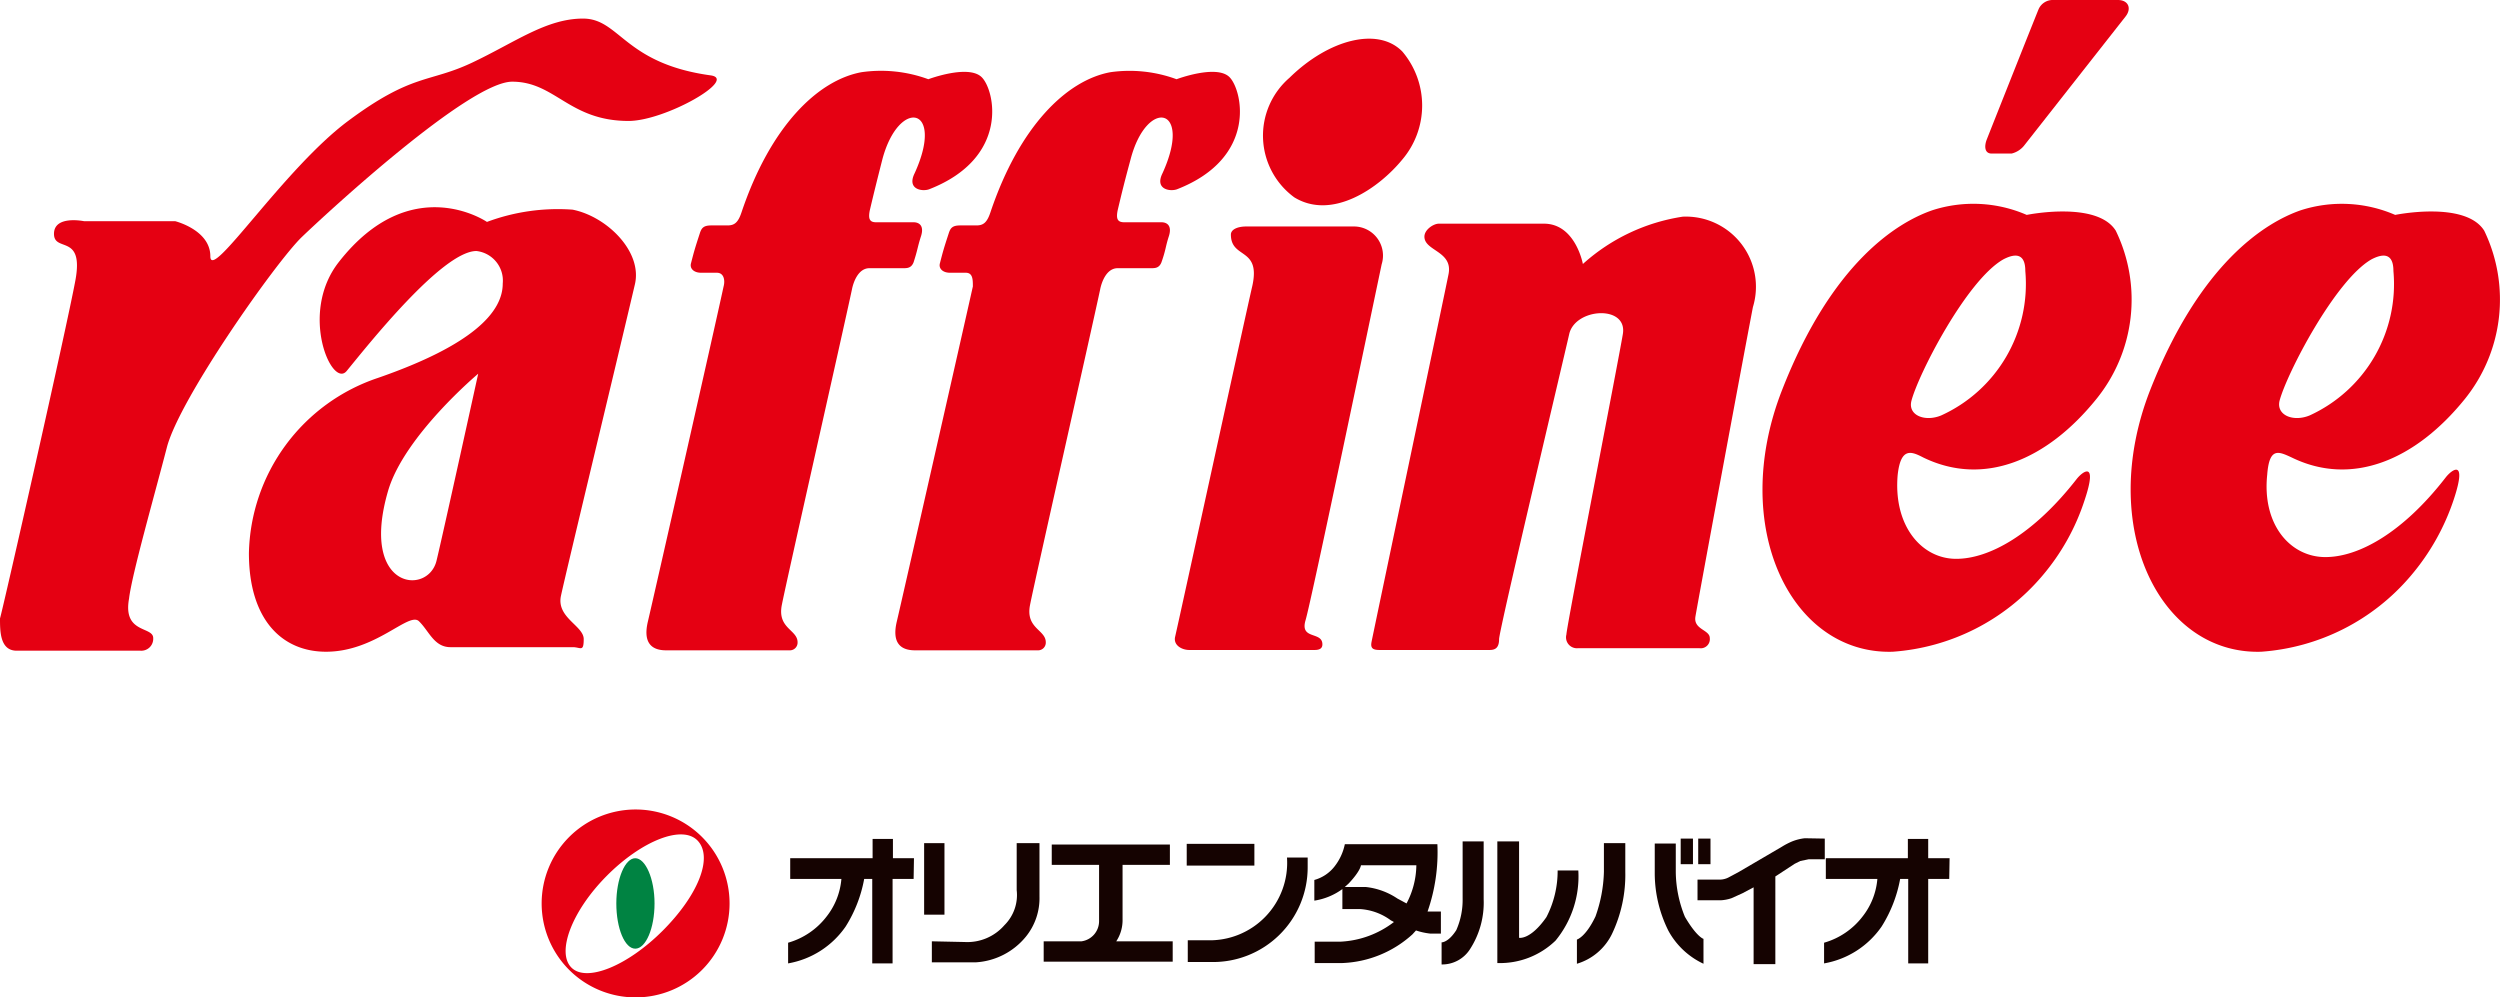
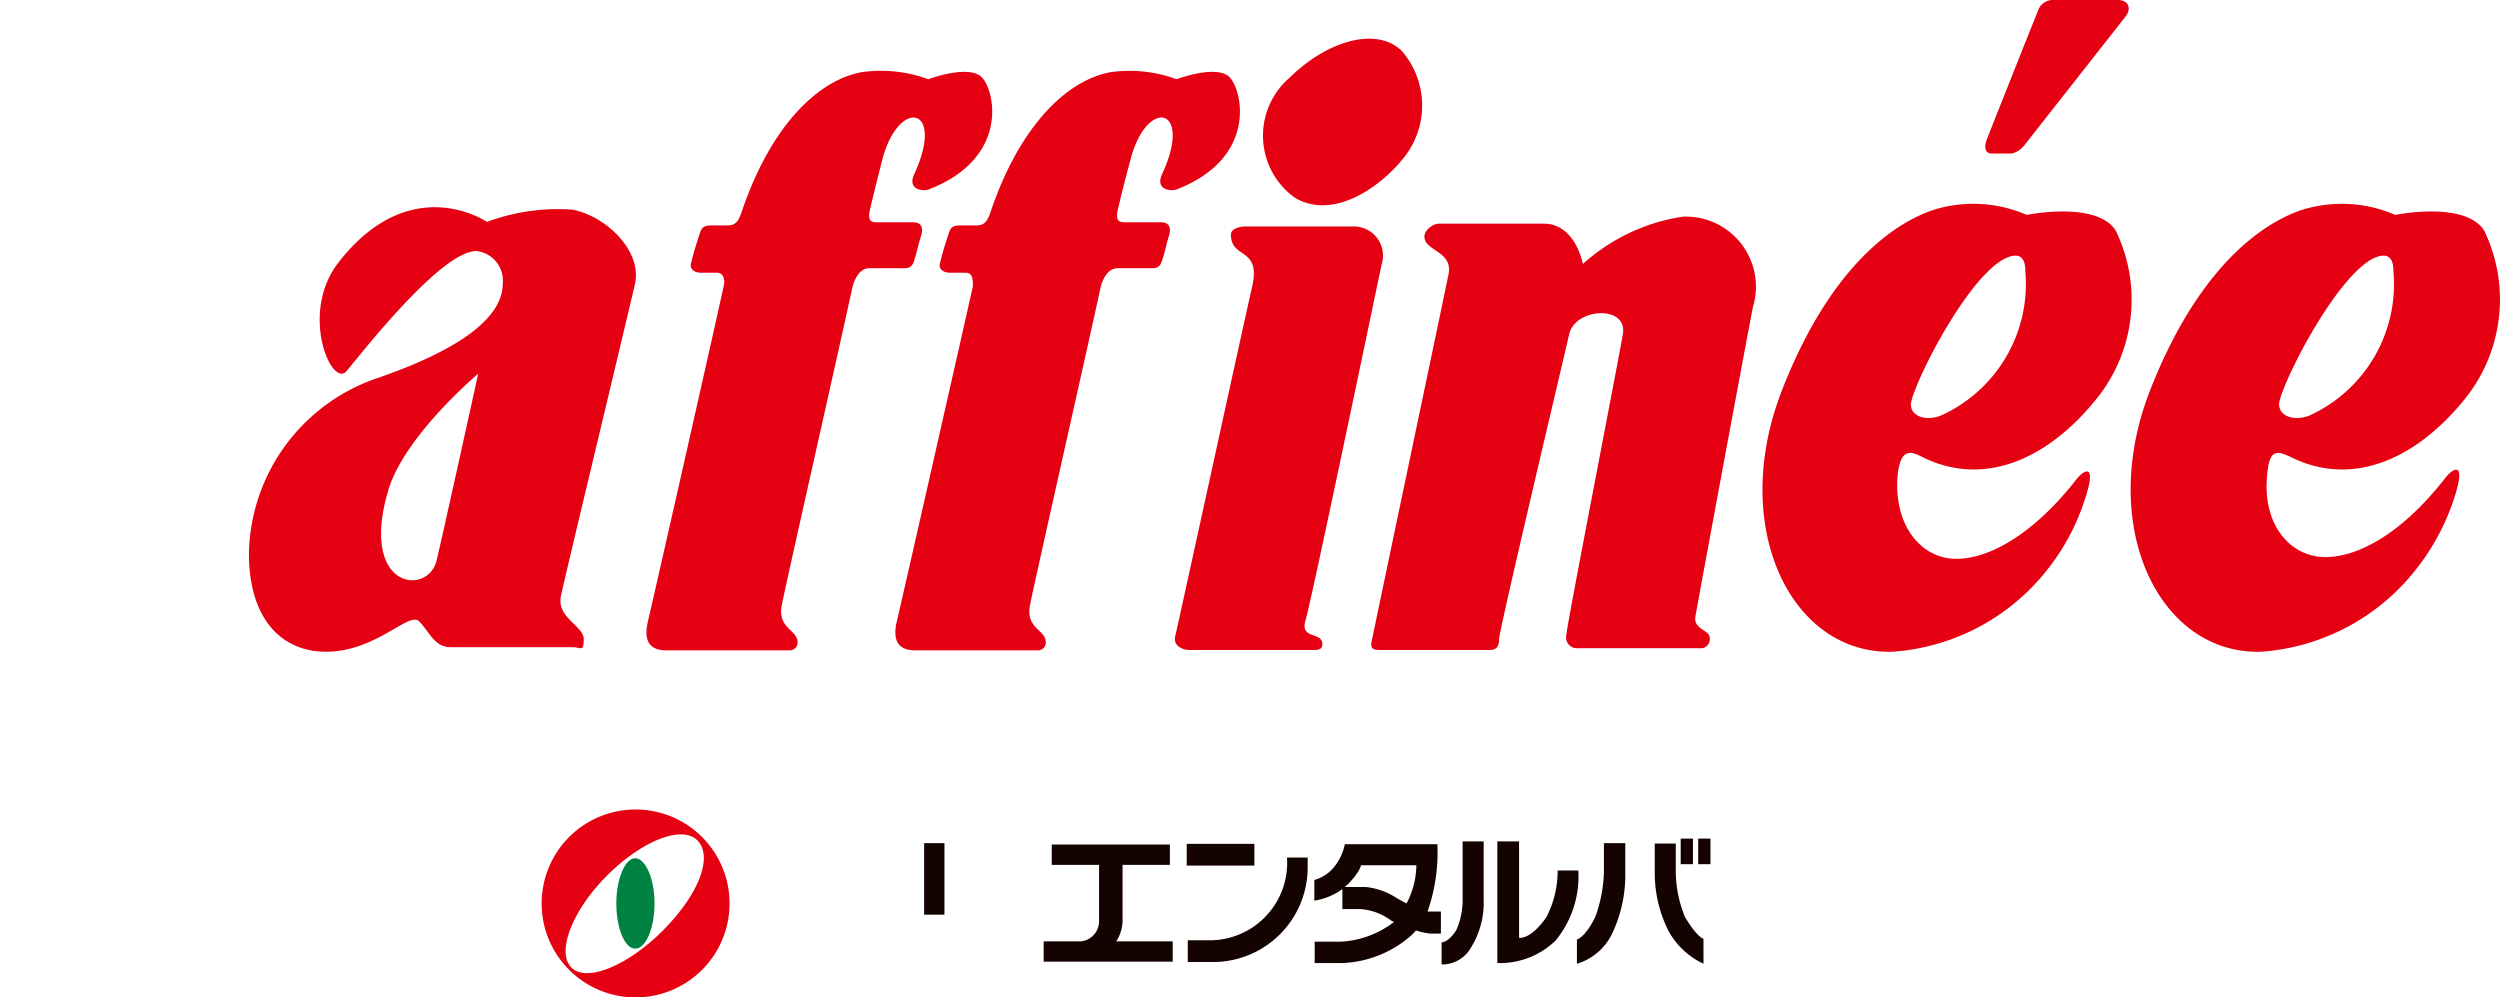
<svg xmlns="http://www.w3.org/2000/svg" viewBox="0 0 71.31 28.45">
  <defs>
    <style>.cls-1{fill:#e50012;}.cls-2{fill:#150301;}.cls-3{fill:#008342;}</style>
  </defs>
  <title>logo-raffinee</title>
  <g id="レイヤー_2" data-name="レイヤー 2">
    <g id="レイヤー_1-2" data-name="レイヤー 1">
-       <path class="cls-1" d="M0,17.64C.1,17.3,1.9,9.35,2.15,8s-.61-.79-.61-1.33.86-.36.86-.36H5s1,.25,1,1S8.09,4.82,9.93,3.45s2.3-1.08,3.53-1.66S15.58.53,16.63.53s1.17,1.28,3.64,1.62c.79.11-1.3,1.3-2.34,1.3-1.7,0-2.09-1.12-3.32-1.12s-5.27,3.73-6,4.43-3.49,4.61-3.85,6-1,3.63-1.08,4.32c-.18,1,.69.78.69,1.12a.34.34,0,0,1-.37.36H.45C0,18.54,0,18,0,17.64Z" />
      <path class="cls-1" d="M18.11,8.11c.22-.94-.81-1.94-1.78-2.13a5.79,5.79,0,0,0-2.44.35S11.72,4.84,9.66,7.48c-1.14,1.46-.19,3.62.23,3.1.56-.68,2.72-3.42,3.7-3.42a.85.85,0,0,1,.75.93c0,.81-.85,1.75-3.56,2.69a5.39,5.39,0,0,0-3.68,5c0,1.89.94,2.81,2.2,2.81,1.42,0,2.36-1.15,2.65-.87s.43.74.9.74h3.49c.22,0,.31.15.31-.23S15.87,17.62,16,17,17.58,10.37,18.11,8.11ZM12.45,16c-.25,1-2.2.81-1.38-2,.46-1.57,2.57-3.34,2.57-3.34S12.63,15.26,12.45,16Z" />
      <path class="cls-1" d="M26.48,2.26S27.62,1.83,28,2.2s.81,2.3-1.5,3.2c-.2.07-.64,0-.41-.46.87-1.91-.45-2.16-.92-.4-.16.63-.23.91-.36,1.46-.05.25,0,.34.18.34h1.07c.15,0,.31.09.21.4s-.09.37-.21.74c-.07.18-.2.17-.32.17H24.8c-.32,0-.46.4-.5.61-.26,1.22-1.87,8.33-2,9s.45.7.45,1.06a.22.22,0,0,1-.23.23H19c-.43,0-.66-.23-.52-.82s1.9-8.35,2.16-9.56c.05-.19,0-.39-.19-.39H20c-.22,0-.33-.13-.29-.27.09-.35.11-.42.25-.85.05-.16.11-.23.33-.23h.46c.19,0,.3-.07.4-.37.83-2.47,2.18-3.77,3.42-4A3.91,3.91,0,0,1,26.48,2.26Z" />
      <path class="cls-1" d="M33.56,2.26s1.14-.43,1.51-.06.81,2.3-1.5,3.2c-.2.07-.64,0-.41-.46.87-1.91-.45-2.16-.91-.4-.17.63-.24.91-.37,1.46-.05.25,0,.34.19.34h1.06c.15,0,.31.09.21.4s-.08.37-.21.74c-.07.18-.2.17-.32.17h-.93c-.32,0-.46.4-.5.61-.26,1.22-1.87,8.33-2,9s.45.7.45,1.06a.22.22,0,0,1-.23.23h-3.5c-.43,0-.66-.23-.52-.82s1.9-8.35,2.17-9.56c0-.19,0-.39-.2-.39h-.45c-.22,0-.33-.13-.29-.27.09-.35.11-.42.25-.85.05-.16.11-.23.33-.23h.46c.19,0,.3-.07.4-.37.83-2.47,2.18-3.77,3.42-4A3.88,3.88,0,0,1,33.56,2.26Z" />
      <path class="cls-1" d="M40,4.55c-.67.82-2,1.74-3.08,1.08a2.18,2.18,0,0,1-.14-3.41C37.9,1.12,39.31.76,40,1.47A2.38,2.38,0,0,1,40,4.55Z" />
      <path class="cls-1" d="M35.55,6.46h3.08a.83.83,0,0,1,.78,1.08c-.25,1.19-2,9.58-2.17,10.15s.48.31.48.69c0,.1-.06.16-.22.16H33.92c-.2,0-.46-.13-.4-.38.13-.56,2-9.14,2.2-10,.25-1.12-.61-.76-.61-1.47C35.11,6.55,35.29,6.46,35.55,6.46Z" />
      <path class="cls-1" d="M45.15,7.53A5.48,5.48,0,0,1,48,6.18a2,2,0,0,1,2,2.58c-.3,1.56-1.58,8.46-1.64,8.83s.41.37.41.61a.26.26,0,0,1-.29.29H45a.31.31,0,0,1-.32-.39c0-.21,1.47-7.73,1.61-8.57s-1.36-.75-1.53,0-2,8.45-2,8.7-.11.31-.27.31H39.35c-.19,0-.26-.05-.23-.22s2.14-10.19,2.2-10.51c.12-.65-.69-.65-.69-1.06,0-.2.26-.37.41-.37h3C44.94,6.38,45.15,7.53,45.15,7.53Z" />
      <path class="cls-1" d="M65.37,13.05c1.72.84,3.53.07,4.93-1.66a4.52,4.52,0,0,0,.56-4.81c-.54-.86-2.54-.45-2.54-.45A3.82,3.82,0,0,0,65.62,6c-1,.35-2.86,1.49-4.29,5.13-1.52,3.89.26,7.55,3.17,7.46a6.16,6.16,0,0,0,4.26-2.16A6.52,6.52,0,0,0,70,14.22c.38-1.16-.07-.82-.24-.6-1.2,1.55-2.47,2.28-3.45,2.27s-1.79-.92-1.64-2.35C64.73,12.74,65,12.88,65.37,13.05ZM67.64,7.4c.57-.3.63.09.63.33a4.12,4.12,0,0,1-2.39,4.12c-.46.19-.95,0-.86-.41C65.21,10.69,66.6,8,67.64,7.4Z" />
      <path class="cls-1" d="M54.86,13.05c1.73.84,3.53.07,4.93-1.66a4.5,4.5,0,0,0,.56-4.81c-.54-.86-2.54-.45-2.54-.45A3.81,3.81,0,0,0,55.11,6c-1,.35-2.86,1.49-4.28,5.13-1.52,3.89.25,7.55,3.16,7.46a6.16,6.16,0,0,0,4.26-2.16,6.34,6.34,0,0,0,1.21-2.16c.39-1.16-.06-.82-.23-.6-1.21,1.55-2.48,2.28-3.45,2.27S54,15,54.13,13.54C54.22,12.74,54.53,12.88,54.86,13.05ZM57.14,7.4c.57-.3.63.09.63.33a4.12,4.12,0,0,1-2.4,4.12c-.46.19-.95,0-.85-.41C54.71,10.69,56.09,8,57.14,7.4Z" />
      <path class="cls-1" d="M58.57,0h1.84c.3,0,.4.24.22.47l-2.9,3.69a.66.66,0,0,1-.35.22h-.57c-.21,0-.21-.22-.14-.4S58.09.4,58.15.26A.44.44,0,0,1,58.57,0Z" />
-       <path class="cls-2" d="M26.07,24.48h-.6v-.55h-.58v.55H22.54v.59H24a2,2,0,0,1-.42,1.07,2.11,2.11,0,0,1-1.1.75v.59a2.52,2.52,0,0,0,1.64-1.05,3.83,3.83,0,0,0,.53-1.36h.23v2.41h.58V25.07h.6Z" />
-       <path class="cls-2" d="M55.61,24.48H55v-.55h-.58v.55H52.08v.59h1.47a2,2,0,0,1-.42,1.07,2.11,2.11,0,0,1-1.1.75v.59a2.52,2.52,0,0,0,1.64-1.05,3.83,3.83,0,0,0,.53-1.36h.23v2.41H55V25.07h.6Z" />
      <rect class="cls-2" x="26.36" y="24.05" width="0.58" height="2.04" />
-       <path class="cls-2" d="M26.58,26.85v.6h1.25a2,2,0,0,0,1.43-.73,1.74,1.74,0,0,0,.39-1.15V24.05H29v1.34a1.21,1.21,0,0,1-.35,1,1.4,1.4,0,0,1-1.13.48Z" />
      <path class="cls-2" d="M31.84,26.85a1.1,1.1,0,0,0,.18-.63V24.67h1.35v-.58H30v.58h1.35v1.61a.58.58,0,0,1-.5.57H29.77v.58h3.68v-.58Z" />
      <rect class="cls-2" x="33.85" y="24.07" width="1.93" height="0.62" />
      <path class="cls-2" d="M36.71,24.46h.59v.27a2.7,2.7,0,0,1-2.77,2.71h-.65v-.62h.55A2.21,2.21,0,0,0,36.71,24.46Z" />
      <path class="cls-2" d="M40.86,26l-.14,0A5.14,5.14,0,0,0,41,24.08H38.36a1.52,1.52,0,0,1-.29.63,1.1,1.1,0,0,1-.58.39v.59a1.83,1.83,0,0,0,.8-.33v.57h.5a1.65,1.65,0,0,1,.88.32l.09.05h0a2.71,2.71,0,0,1-1.52.56H37.5v.61h.79a3.15,3.15,0,0,0,2-.82l.1-.11a1.88,1.88,0,0,0,.41.09h.3V26Zm-1-.37a2,2,0,0,0-.91-.33h-.59l.11-.1c.34-.36.35-.52.35-.52H40.4a2.38,2.38,0,0,1-.28,1.09Z" />
      <path class="cls-2" d="M41.72,24v1.63a2.14,2.14,0,0,1-.18.9c-.23.36-.42.35-.42.35v.63a.94.94,0,0,0,.8-.42,2.44,2.44,0,0,0,.4-1.44V24Z" />
      <path class="cls-2" d="M42.71,24v3.47a2.28,2.28,0,0,0,1.66-.64,2.88,2.88,0,0,0,.65-2h-.59a2.86,2.86,0,0,1-.32,1.33c-.46.66-.78.59-.78.59V24Z" />
      <path class="cls-2" d="M45.75,24.05v.82a4.07,4.07,0,0,1-.24,1.27c-.28.59-.53.66-.53.66v.69a1.63,1.63,0,0,0,1-.85,3.92,3.92,0,0,0,.38-1.77v-.82Z" />
      <path class="cls-2" d="M47.8,24.06v.81a3.46,3.46,0,0,0,.26,1.28c.34.58.53.63.53.63v.71a2.2,2.2,0,0,1-1-.94,3.68,3.68,0,0,1-.39-1.67v-.82Z" />
      <rect class="cls-2" x="48.44" y="23.92" width="0.35" height="0.73" />
      <rect class="cls-2" x="47.94" y="23.92" width="0.35" height="0.73" />
-       <path class="cls-2" d="M51.48,23.91a1.39,1.39,0,0,0-.36.09,2.09,2.09,0,0,0-.29.15l-1.23.72-.28.15a.55.55,0,0,1-.27.07h-.63v.59h.66a1.14,1.14,0,0,0,.31-.06l.31-.14.32-.17v2.19h.62V25l.55-.36.16-.08.24-.05h.46v-.59Z" />
      <path class="cls-1" d="M18.12,23.09a2.68,2.68,0,1,0,2.69,2.68A2.68,2.68,0,0,0,18.12,23.09Zm.78,3.46c-1,1-2.17,1.48-2.6,1.05s0-1.6,1-2.61,2.18-1.48,2.61-1S19.91,25.54,18.9,26.55Z" />
      <path class="cls-3" d="M18.67,25.77c0,.71-.25,1.29-.55,1.29s-.54-.58-.54-1.29.25-1.29.54-1.29S18.67,25.06,18.67,25.77Z" />
    </g>
  </g>
</svg>